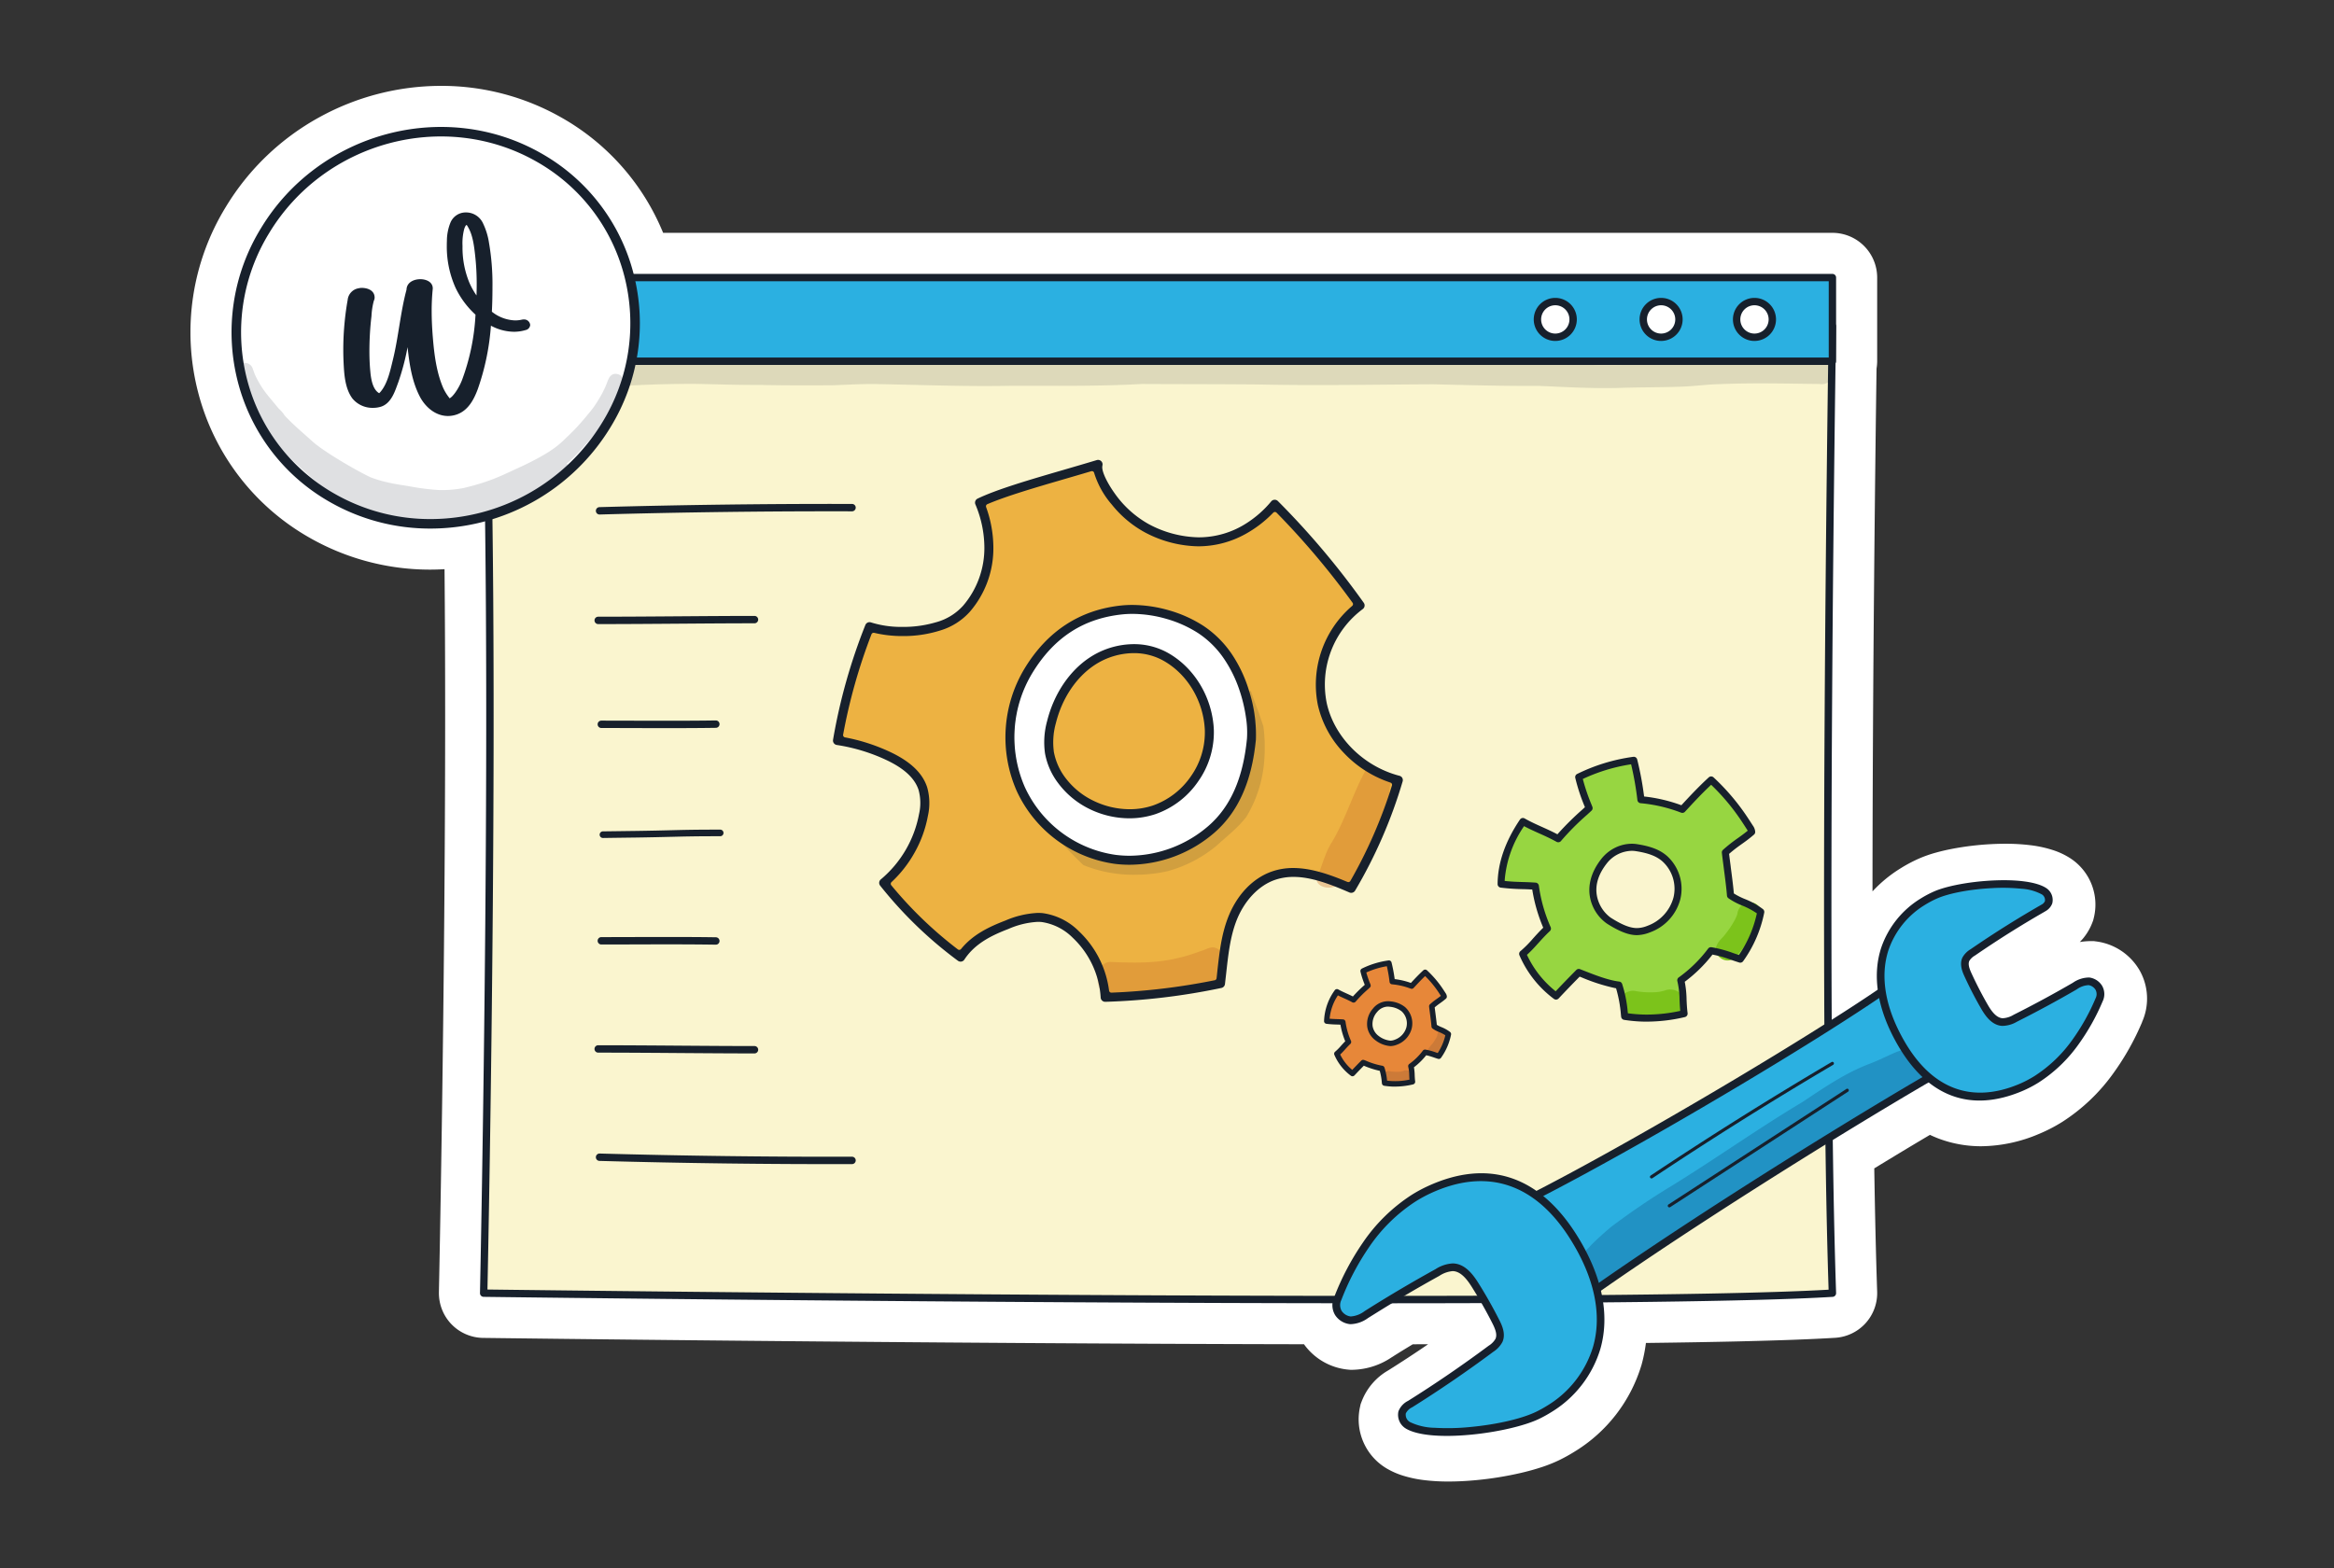
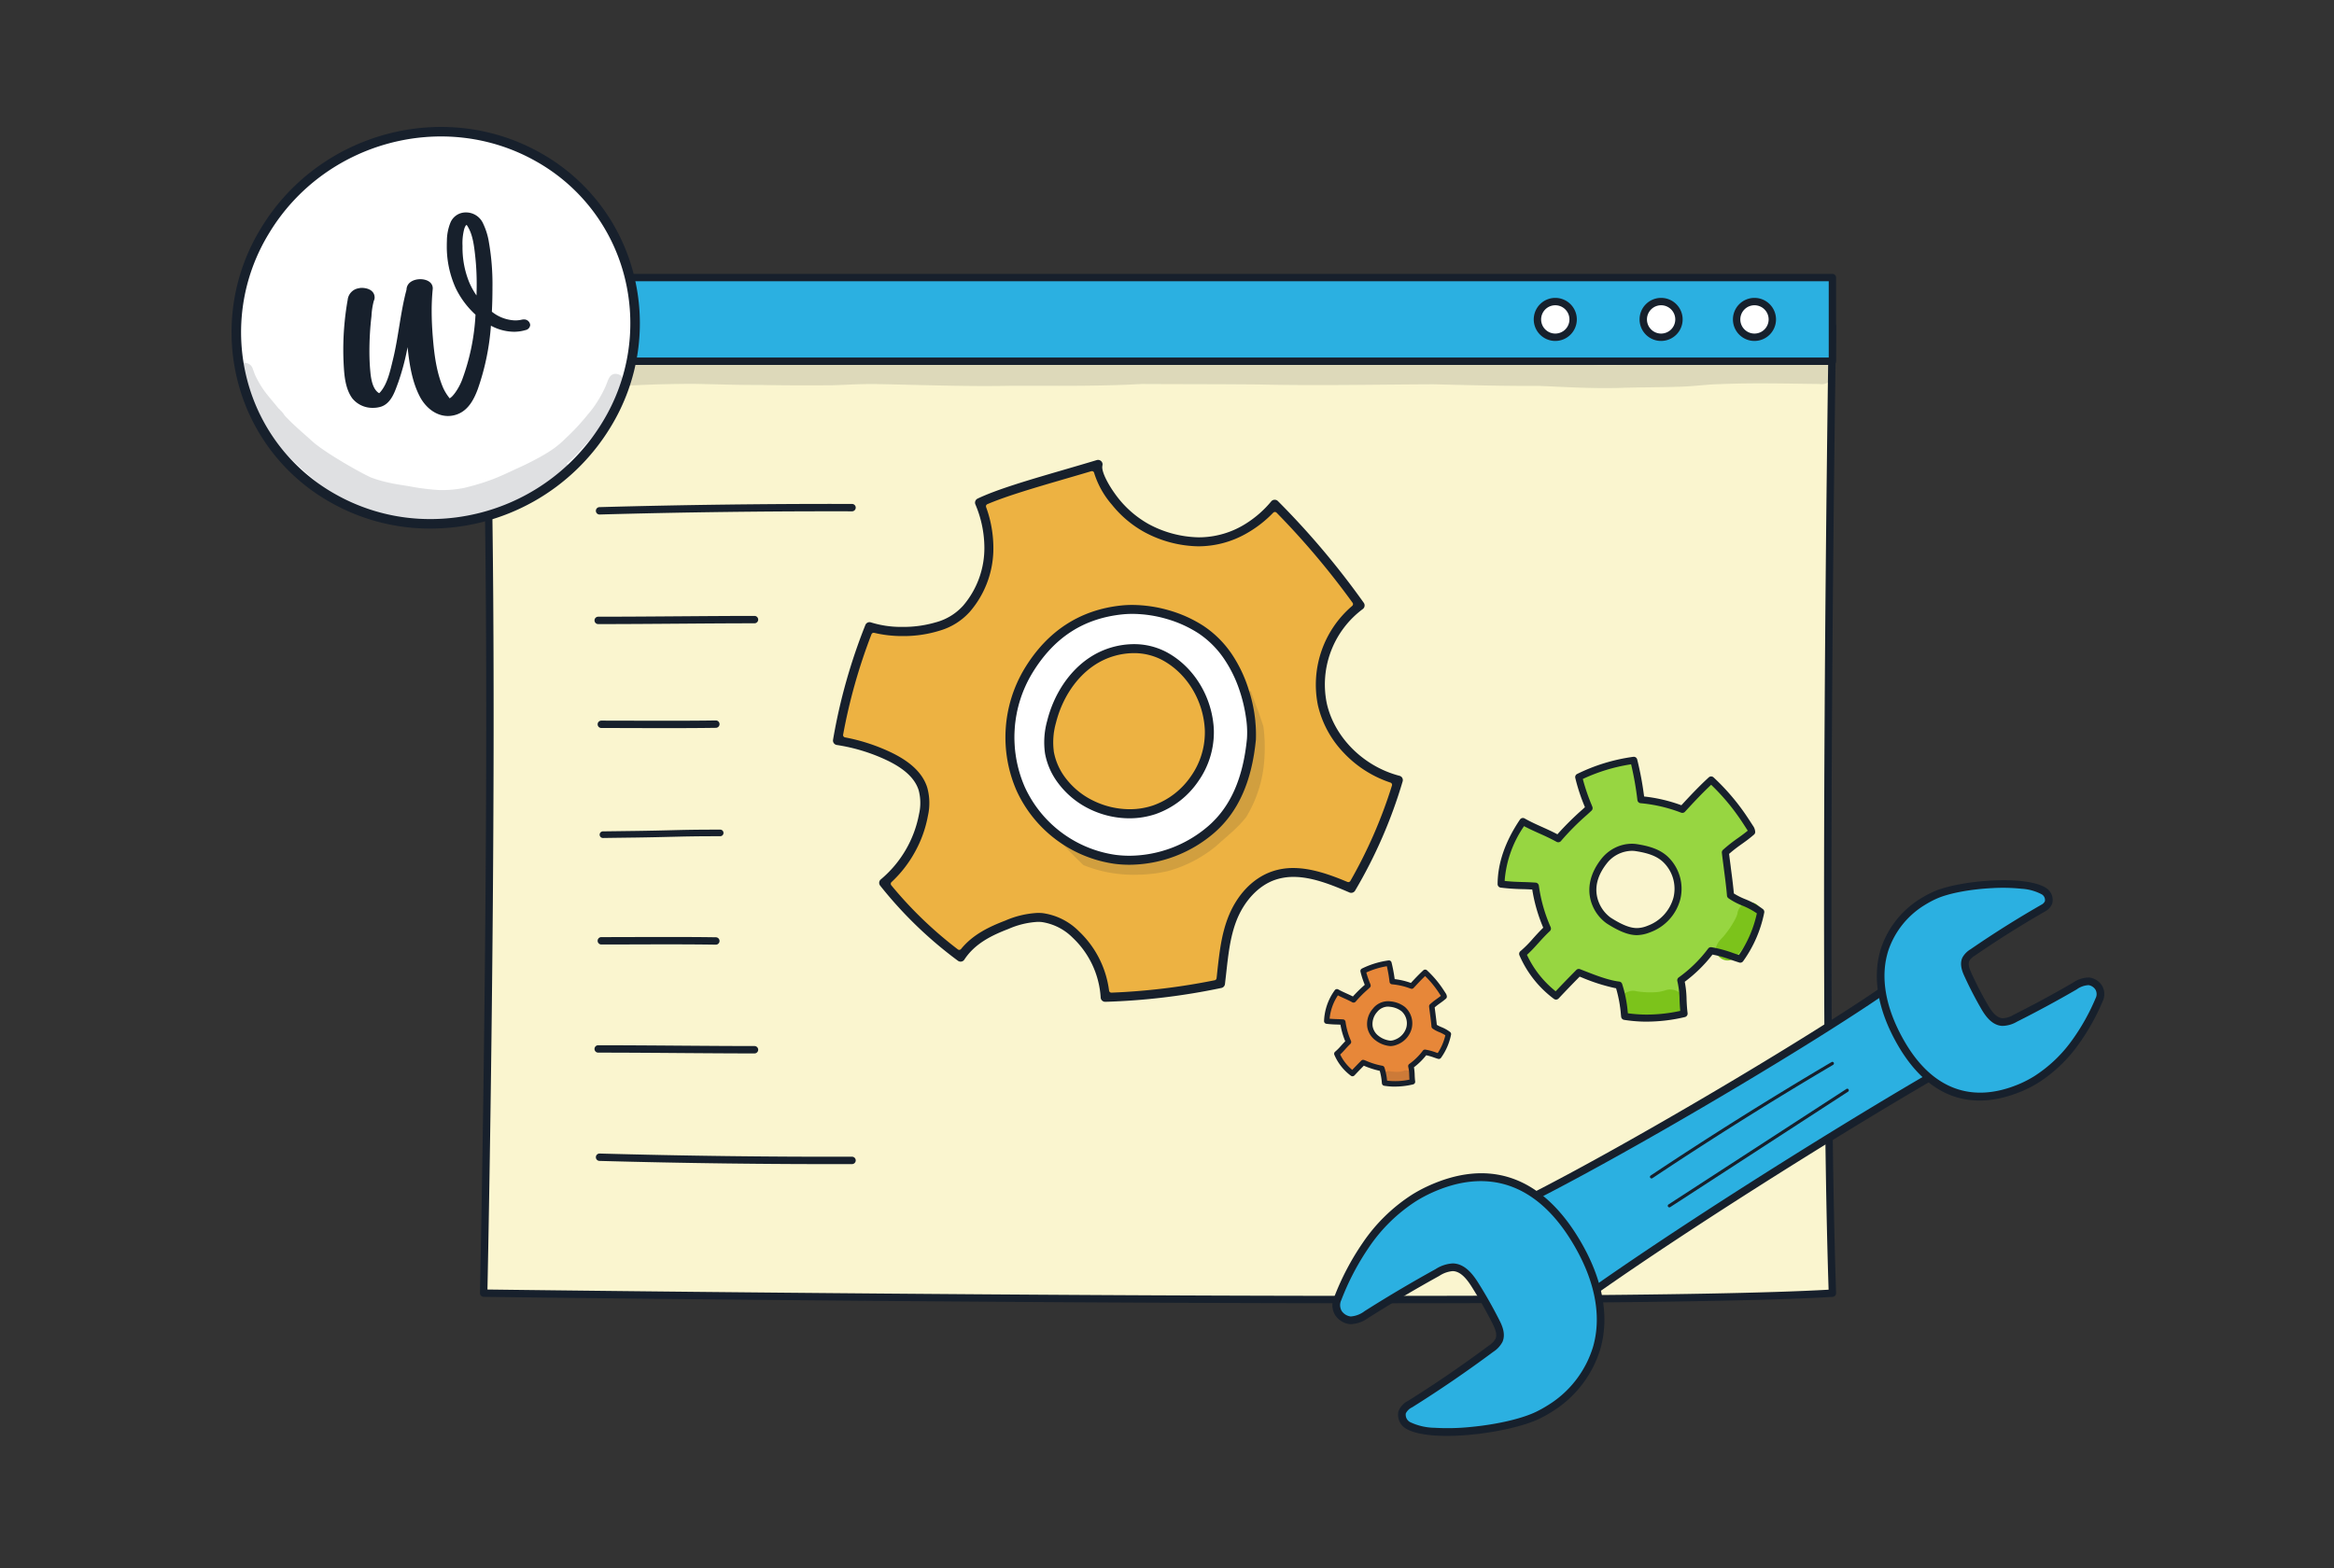
<svg xmlns="http://www.w3.org/2000/svg" width="625" height="420" viewBox="0 0 625 420">
  <rect x="0" y="0" width="625" height="420" fill="#333333" stroke="none" />
  <defs>
    <clipPath id="clip-path">
      <rect id="Rectangle_7136" data-name="Rectangle 7136" width="625" height="420" transform="translate(14406 2299)" fill="#e2e2e2" stroke="#c6c6c6" stroke-width="2" stroke-dasharray="10" />
    </clipPath>
    <clipPath id="clip-path-2">
      <rect id="Rectangle_7147" data-name="Rectangle 7147" width="523.942" height="373.84" fill="none" />
    </clipPath>
    <clipPath id="clip-path-3">
      <rect id="Rectangle_7139" data-name="Rectangle 7139" width="361.677" height="7.825" transform="translate(78.084 73.133)" fill="none" />
    </clipPath>
    <clipPath id="clip-path-4">
      <rect id="Rectangle_7138" data-name="Rectangle 7138" width="361.673" height="7.823" transform="translate(78.086 73.135)" fill="none" />
    </clipPath>
    <clipPath id="clip-path-5">
      <rect id="Rectangle_7141" data-name="Rectangle 7141" width="103.591" height="49.395" transform="translate(12.345 74.205)" fill="none" />
    </clipPath>
    <clipPath id="clip-path-6">
      <rect id="Rectangle_7140" data-name="Rectangle 7140" width="103.591" height="49.387" transform="translate(12.345 74.213)" fill="none" />
    </clipPath>
    <clipPath id="clip-path-7">
      <rect id="Rectangle_7143" data-name="Rectangle 7143" width="56.032" height="49.241" transform="translate(231.665 162.089)" fill="none" />
    </clipPath>
    <clipPath id="clip-path-8">
      <rect id="Rectangle_7142" data-name="Rectangle 7142" width="56.027" height="49.236" transform="translate(231.67 162.094)" fill="none" />
    </clipPath>
    <clipPath id="clip-path-9">
-       <rect id="Rectangle_7144" data-name="Rectangle 7144" width="20.255" height="32.216" transform="translate(301.575 182.583)" fill="none" />
-     </clipPath>
+       </clipPath>
    <clipPath id="clip-path-10">
      <rect id="Rectangle_7146" data-name="Rectangle 7146" width="34.132" height="13.165" transform="translate(242.927 230.758)" fill="none" />
    </clipPath>
    <clipPath id="clip-path-11">
-       <rect id="Rectangle_7145" data-name="Rectangle 7145" width="34.132" height="13.164" transform="translate(242.927 230.758)" fill="none" />
-     </clipPath>
+       </clipPath>
    <clipPath id="clip-path-12">
      <rect id="Rectangle_7148" data-name="Rectangle 7148" width="17.214" height="7.599" transform="translate(382.849 242.038)" fill="none" />
    </clipPath>
    <clipPath id="clip-path-13">
      <rect id="Rectangle_7149" data-name="Rectangle 7149" width="12.201" height="15.587" transform="translate(408.481 218.685)" fill="none" />
    </clipPath>
    <clipPath id="clip-path-15">
      <rect id="Rectangle_7150" data-name="Rectangle 7150" width="91.658" height="63.098" transform="translate(372.803 257.667)" fill="none" />
    </clipPath>
    <clipPath id="clip-path-16">
      <rect id="Rectangle_7152" data-name="Rectangle 7152" width="8.066" height="3.597" transform="translate(319.207 263.701)" fill="none" />
    </clipPath>
    <clipPath id="clip-path-17">
      <rect id="Rectangle_7151" data-name="Rectangle 7151" width="8.064" height="3.56" transform="translate(319.209 263.738)" fill="none" />
    </clipPath>
    <clipPath id="clip-path-18">
-       <rect id="Rectangle_7154" data-name="Rectangle 7154" width="5.716" height="7.303" transform="translate(331.217 252.797)" fill="none" />
-     </clipPath>
+       </clipPath>
    <clipPath id="clip-path-19">
      <rect id="Rectangle_7153" data-name="Rectangle 7153" width="5.716" height="7.302" transform="translate(331.217 252.798)" fill="none" />
    </clipPath>
  </defs>
  <g id="maintenance-wordpress-illustration-grand" transform="translate(-14406 -2299)" clip-path="url(#clip-path)">
    <g id="Groupe_9209" data-name="Groupe 9209" transform="translate(14457 2322)">
      <g id="Groupe_9208" data-name="Groupe 9208" clip-path="url(#clip-path-2)">
-         <path id="Tracé_33776" data-name="Tracé 33776" d="M522.593,250.778a15.34,15.34,0,0,0-.692-13.936l-.089-.156-.1-.153a15.762,15.762,0,0,0-11.3-7.352l-.737-.1h-.745a18.679,18.679,0,0,0-2.995.247,14.941,14.941,0,0,0,3.35-5.2l.221-.584.154-.606a14.8,14.8,0,0,0-6.35-16.094,19.663,19.663,0,0,0-4.292-2.048,31.554,31.554,0,0,0-6.29-1.4,54.292,54.292,0,0,0-6.707-.39q-1.854,0-3.8.1a77.382,77.382,0,0,0-10.246,1.216c-1.617.307-3.172.664-4.673,1.086a33.607,33.607,0,0,0-4.411,1.554,38.853,38.853,0,0,0-4.819,2.542l0,0c-.021.013-.041.028-.063.041l-.035.02h0a35.834,35.834,0,0,0-7.554,6.2c.027-58.1.751-116.307,1.084-140.057a12.045,12.045,0,0,0,.166-1.918V51.339a11.994,11.994,0,0,0-11.992-11.972H126.571a62.814,62.814,0,0,0-27.265-30.9A65.008,65.008,0,0,0,67.107,0,67.714,67.714,0,0,0,34.5,8.413a66.887,66.887,0,0,0-25.01,23.98A64.16,64.16,0,0,0,2.06,82.105a62.8,62.8,0,0,0,29.986,39.01,65.008,65.008,0,0,0,32.07,8.462h.129c1.266,0,2.53-.044,3.792-.117.116,12.728.166,25.911.166,39.138,0,76-1.647,153.419-1.672,154.517l0,.09v.159a12.03,12.03,0,0,0,3.26,8.235l.111.118.115.115a12.021,12.021,0,0,0,8.249,3.535h.112c1.855.023,117.672,1.515,219.806,1.7a16.429,16.429,0,0,0,11.881,6.8l.648.057.65-.018a19.355,19.355,0,0,0,10.249-3.311l.1-.063.013-.008.319-.191.183-.128,1.378-.864c1.226-.766,2.47-1.511,3.708-2.264l4.1-.005q-5.28,3.616-10.674,7a16.251,16.251,0,0,0-7.076,8.218l-.306.792-.182.83a15.289,15.289,0,0,0,7.241,16.478,20.631,20.631,0,0,0,4.053,1.8,31.771,31.771,0,0,0,6.022,1.286,52.553,52.553,0,0,0,6.368.358h.011q3.615,0,7.6-.387a90.873,90.873,0,0,0,11.865-1.93c1.86-.436,3.641-.925,5.338-1.48a38.471,38.471,0,0,0,4.9-1.952q2.023-.988,3.937-2.177v0l.069-.044c.02-.013.041-.024.061-.036v0a40.95,40.95,0,0,0,17.9-23.146l.039-.128.036-.13a41.151,41.151,0,0,0,1.133-5.7c9.127-.112,17.544-.253,25.039-.429,10.449-.245,19.112-.554,25.619-.953a11.99,11.99,0,0,0,11.266-11.967c0-.121,0-.241-.006-.361v-.04c-.331-9.819-.582-20.989-.772-33.017,5.26-3.211,10.3-6.248,14.909-8.977.756.355,1.524.687,2.307.986l.029.012.028.01a32.2,32.2,0,0,0,11.37,2.041,40.243,40.243,0,0,0,15.49-3.312l.005,0a42.387,42.387,0,0,0,6.142-3.174l.062-.038.063-.041a49.87,49.87,0,0,0,13.66-13.048,69.482,69.482,0,0,0,7.653-13.629Z" fill="#fff" />
        <path id="Tracé_33777" data-name="Tracé 33777" d="M78.524,323.381s3.788-175.019,0-259.009H439.687s-2.83,175.128,0,259.009c-63.445,3.9-361.163,0-361.163,0" fill="#faf5cf" />
        <path id="Tracé_33778" data-name="Tracé 33778" d="M318,326.088c-106.225,0-237.514-1.693-239.494-1.719a.987.987,0,0,1-.976-1v-.01c.038-1.751,3.745-175.948,0-258.943a.989.989,0,0,1,.944-1.032H439.684a.992.992,0,0,1,.988,1v.01c-.028,1.751-2.794,176.061,0,258.959a.987.987,0,0,1-.927,1.02c-21.029,1.29-68.211,1.721-121.743,1.721M79.53,322.406c18.956.241,296.361,3.689,359.134.045-2.636-80.01-.207-242.73.016-257.09H79.555c3.525,80.156.273,242.732-.024,257.044" fill="#17202c" />
        <rect id="Rectangle_7137" data-name="Rectangle 7137" width="361.163" height="22.408" transform="translate(78.524 51.356)" fill="#2bb0e1" />
        <path id="Tracé_33779" data-name="Tracé 33779" d="M439.684,74.752H78.521a.989.989,0,0,1-.988-.988V51.356a.989.989,0,0,1,.988-.99H439.684a.987.987,0,0,1,.988.99V73.764a.988.988,0,0,1-.988.988M79.511,72.774H438.7V52.338H79.511Z" fill="#17202c" />
        <path id="Tracé_33780" data-name="Tracé 33780" d="M360.7,62.558a4.778,4.778,0,1,1,4.778,4.778,4.778,4.778,0,0,1-4.778-4.778" fill="#fff" />
        <path id="Tracé_33781" data-name="Tracé 33781" d="M365.476,68.326a5.767,5.767,0,1,1,5.766-5.768v0a5.773,5.773,0,0,1-5.766,5.766m0-9.556a3.79,3.79,0,1,0,3.79,3.79,3.79,3.79,0,0,0-3.79-3.79" fill="#17202c" />
        <path id="Tracé_33782" data-name="Tracé 33782" d="M389.036,62.558a4.778,4.778,0,1,1,4.778,4.778,4.778,4.778,0,0,1-4.778-4.778" fill="#fff" />
        <path id="Tracé_33783" data-name="Tracé 33783" d="M393.814,68.326a5.767,5.767,0,1,1,5.765-5.768v0a5.772,5.772,0,0,1-5.765,5.766m0-9.556a3.79,3.79,0,1,0,3.79,3.79,3.791,3.791,0,0,0-3.79-3.79" fill="#17202c" />
        <g id="Groupe_9189" data-name="Groupe 9189" opacity="0.129">
          <g id="Groupe_9188" data-name="Groupe 9188">
            <g id="Groupe_9187" data-name="Groupe 9187" clip-path="url(#clip-path-3)">
              <g id="Groupe_9186" data-name="Groupe 9186">
                <g id="Groupe_9185" data-name="Groupe 9185" clip-path="url(#clip-path-4)">
                  <path id="Tracé_33784" data-name="Tracé 33784" d="M438.425,74.783a2.824,2.824,0,0,0-1.446-.362c-.9-.1-1.812-.01-2.711-.111-3.7-.178-7.4-.273-11.1-.352-11.117-.379-22.192.9-33.3.707-5.653.063-11.307.243-16.96.008-4.379-.036-8.734-.494-13.109-.6-12.65.083-25.281-.929-37.931-.634q-16.466.219-32.928-.178c-8.764-.089-17.525-.008-26.289-.065-7.307-.279-14.587.466-21.89.454-15.992.227-32,.257-47.985-.219-5.833-.091-11.676-.288-17.5.083-4.889.283-9.789.1-14.684.168-5.42-.018-10.84-.069-16.262-.087-6.386-.275-12.777-.421-19.167-.194-5.211.008-10.408.407-15.614.559-4.794.01-9.587.085-14.381.067a103.7,103.7,0,0,0-10.666-.186c-1.865.162-4.039-.484-5.507.956a3.233,3.233,0,0,0,2.266,5.472c4.2.138,8.422-.036,12.617.364,6.169.2,12.36.233,18.525-.067,7.566-.488,15.144-.763,22.728-.747,5.857.117,11.712.326,17.572.294,6.426.128,12.856.128,19.282.081,4.173-.134,8.343-.425,12.522-.3,11.642.217,23.279.664,34.927.445,11.763-.032,23.532.168,35.283-.484,10.495.057,20.991.03,31.485.134,15.571.344,31.14.01,46.708-.051,9.453.225,18.9.478,28.359.433,7.082.31,14.17.727,21.262.539,5.647-.2,11.3-.13,16.948-.348,3.409-.124,6.8-.611,10.206-.678,8.854-.36,17.713-.132,26.563-.032a3.228,3.228,0,0,0,2.739-.779,2.768,2.768,0,0,0-.553-4.3" fill="#17202c" />
                </g>
              </g>
            </g>
          </g>
        </g>
        <path id="Tracé_33785" data-name="Tracé 33785" d="M414.037,62.558a4.778,4.778,0,1,1,4.778,4.778,4.778,4.778,0,0,1-4.778-4.778" fill="#fff" />
        <path id="Tracé_33786" data-name="Tracé 33786" d="M418.815,68.326a5.767,5.767,0,1,1,5.766-5.768v0a5.773,5.773,0,0,1-5.766,5.766m0-9.556a3.79,3.79,0,1,0,3.79,3.79,3.79,3.79,0,0,0-3.79-3.79" fill="#17202c" />
        <path id="Tracé_33787" data-name="Tracé 33787" d="M19.976,38.778c15.238-25.2,48.049-33.99,73.288-19.626S126.61,65.593,111.373,90.8s-48.049,33.991-73.288,19.626S4.739,63.978,19.976,38.778" fill="#fff" />
        <g id="Groupe_9194" data-name="Groupe 9194" opacity="0.14">
          <g id="Groupe_9193" data-name="Groupe 9193">
            <g id="Groupe_9192" data-name="Groupe 9192" clip-path="url(#clip-path-5)">
              <g id="Groupe_9191" data-name="Groupe 9191">
                <g id="Groupe_9190" data-name="Groupe 9190" clip-path="url(#clip-path-6)">
                  <path id="Tracé_33788" data-name="Tracé 33788" d="M113.895,77.136c-1.686-.032-2.049,1.686-2.565,2.945a28.4,28.4,0,0,1-2.14,4.113,25.6,25.6,0,0,1-2.87,3.924c.2-.2-1.551,1.933-3.448,3.936-1.749,1.784-1.445,1.432-2.63,2.565-2.59,2.609-5.68,4.475-11.391,7.232-5.34,2.4-7.849,3.939-15.484,5.822a30.083,30.083,0,0,1-6.957.582,63.3,63.3,0,0,1-7.13-.879h.04c-2.042-.375-4.109-.613-6.133-1.079a32.927,32.927,0,0,1-4.893-1.425c-3.634-1.668-12.964-7.1-15.785-9.779-2.136-1.942-4.367-3.788-6.38-5.859-1.684-1.662-.616-.921-2.376-2.7-.038-.032-.078-.048-.117-.078-2.8-3.486-4.285-4.777-6.249-8.843-.261-.6-.146-.318-.677-1.775a2.221,2.221,0,0,0-4.283,0,4.574,4.574,0,0,0,.564,2.751,32.863,32.863,0,0,0,3.093,5.728c.755,1.168,1.564,2.294,2.405,3.392a2.5,2.5,0,0,0-.947,1.882,2.524,2.524,0,0,0-.566-.2c-1.594-.475,18.386,19.989,27.713,24.493,7.763,3.7,28.652,3.3,26.1,3.381-8.741.765-15.991.41-22.857-1.673,2.577.3,5.2.352,7.778.558,2.99.182,5.954.707,8.952.781a75.148,75.148,0,0,0,9.629-.387,81.078,81.078,0,0,0,16.082-5.507,40.07,40.07,0,0,0,8.931-5.7c.6-.583,1.438-1.022,1.721-1.843a2.3,2.3,0,0,0-.254-2.337,32.913,32.913,0,0,0,4.043-3.99c.74-.838,3.1-3.292,4.836-5.611,1.227-1.8,2.357-3.67,3.478-5.539a37.762,37.762,0,0,0,2.414-5.3c.831-1.558.356-3.471-1.651-3.58m-92.1,19.541c-.348-.633-.714-1.258-1.074-1.885.851,1.019,1.707,2.038,2.593,3.027a36.1,36.1,0,0,0,3.163,4.594c-.119-.116-.246-.223-.362-.34a33.887,33.887,0,0,1-4.32-5.4" fill="#17202c" />
                </g>
              </g>
            </g>
          </g>
        </g>
        <path id="Tracé_33789" data-name="Tracé 33789" d="M64.237,118.581a53.979,53.979,0,0,1-26.782-7.045A51.807,51.807,0,0,1,12.71,79.351a53.2,53.2,0,0,1,6.174-41.228C34.451,12.374,68.1,3.368,93.894,18.05a51.805,51.805,0,0,1,24.745,32.187,53.2,53.2,0,0,1-6.176,41.227,56.47,56.47,0,0,1-48.226,27.118M21.067,39.445h0a50.671,50.671,0,0,0-5.888,39.264,49.279,49.279,0,0,0,23.538,30.612,51.458,51.458,0,0,0,25.533,6.715,53.9,53.9,0,0,0,46.031-25.892,50.667,50.667,0,0,0,5.888-39.262A49.278,49.278,0,0,0,92.632,20.268c-24.6-14-56.707-5.4-71.566,19.177" fill="#17202c" />
        <path id="Tracé_33790" data-name="Tracé 33790" d="M89.235,62.567a2.214,2.214,0,0,0-.5.057,8.072,8.072,0,0,1-1.78.2,10.515,10.515,0,0,1-6.242-2.333c.1-1.943.148-3.876.157-5.776,0-.224,0-.449,0-.673a64.98,64.98,0,0,0-.921-11.982,18.442,18.442,0,0,0-1.581-5.187,5,5,0,0,0-4.51-2.97l-.211,0a4.413,4.413,0,0,0-4.042,2.764,13.124,13.124,0,0,0-.933,4.809q-.028.66-.028,1.321a26.945,26.945,0,0,0,2.373,11.353,23.4,23.4,0,0,0,5.313,7.138,58.521,58.521,0,0,1-3.583,17.44,15.486,15.486,0,0,1-1.819,3.4,9.091,9.091,0,0,1-.966,1.154l-.009.006-.4.316-.129.1A12.982,12.982,0,0,1,67.7,80.96c-1.8-4.146-2.406-8.883-2.782-13.43-.2-2.395-.325-4.811-.325-7.22a58.1,58.1,0,0,1,.282-5.878l.011-.234c-.047-1.719-1.8-2.411-3.335-2.413-1.6,0-3.455.732-3.677,2.546-.01.109-.016.2-.024.291C56.195,60.8,55.715,67.265,54.21,73.367c-.695,2.842-1.374,6.087-3.087,8.3a4.207,4.207,0,0,1-.591.652.3.3,0,0,1-.03-.013c-1.665-.984-2.145-3.624-2.335-5.774-.175-1.812-.246-3.645-.246-5.481,0-1.366.039-2.734.106-4.094q.129-2.642.445-5.27a19.435,19.435,0,0,1,.628-4.1h0a2.065,2.065,0,0,0,.218-.9,2.677,2.677,0,0,0-.11-.726c-.456-1.416-2.078-1.828-3.28-1.85a3.37,3.37,0,0,0-.855.1A3.512,3.512,0,0,0,42.1,57.329q-.5,2.816-.786,5.663a76.563,76.563,0,0,0-.389,7.678q0,1.7.078,3.387c.15,3.061.339,6.965,2.38,9.7a6.947,6.947,0,0,0,5.52,2.488,7.067,7.067,0,0,0,2.225-.346c2.758-.971,3.692-4.307,4.494-6.418a64.073,64.073,0,0,0,2.521-9.5c.462,4.443,1.174,9.217,3.286,13.258,1.5,2.859,4.241,5.182,7.527,5.19a7.218,7.218,0,0,0,2.528-.468c3.013-1.142,4.489-4.125,5.469-6.765a65.377,65.377,0,0,0,3.508-16.961,13.289,13.289,0,0,0,6.158,1.631,10.916,10.916,0,0,0,3.092-.445,1.523,1.523,0,0,0,1.264-1.377,1.63,1.63,0,0,0-1.743-1.476m-14.6-9.989a24.525,24.525,0,0,1-1.781-9.448c0-.1,0-.206,0-.309a15.02,15.02,0,0,1,.453-4.467,4.173,4.173,0,0,1,.325-.785c.15-.249.27-.307.31-.3l.063.011-.011.008a3.817,3.817,0,0,1,.407.661c1.219,2.1,1.558,4.982,1.839,7.489a68.9,68.9,0,0,1,.413,7.779c0,.973-.022,1.946-.053,2.919a19.666,19.666,0,0,1-1.967-3.561m2.223,3.905h0l.238.008Z" fill="#17202c" />
        <path id="Tracé_33791" data-name="Tracé 33791" d="M109.565,114.815a.988.988,0,0,1-.028-1.976c22.416-.622,45.165-.911,67.62-.856a.989.989,0,0,1,0,1.978c-22.427-.055-45.163.231-67.559.854Z" fill="#17202c" />
        <path id="Tracé_33792" data-name="Tracé 33792" d="M109.188,144.167a.989.989,0,0,1,0-1.978c7.2,0,14.863-.057,22.275-.113,7.027-.051,13.664-.1,19.576-.1a.989.989,0,1,1,0,1.978h0c-5.906,0-12.538.049-19.562.1-7.414.055-15.083.113-22.289.113" fill="#17202c" />
        <path id="Tracé_33793" data-name="Tracé 33793" d="M127.669,172.036c-3.241,0-6.485-.01-9.558-.018-2.851-.01-5.588-.018-8.088-.018a.988.988,0,0,1,0-1.976h0c2.5,0,5.238.008,8.094.016,7.331.024,15.642.045,22.546-.063h.016a.989.989,0,1,1,.014,1.978c-4.023.063-8.52.081-13.024.081" fill="#17202c" />
        <path id="Tracé_33794" data-name="Tracé 33794" d="M109.565,285.981a.988.988,0,0,0-.028,1.976c22.416.622,45.165.911,67.62.856a.989.989,0,0,0,0-1.978c-22.427.055-45.163-.231-67.559-.854Z" fill="#17202c" />
        <path id="Tracé_33795" data-name="Tracé 33795" d="M109.188,256.977a.989.989,0,0,0,0,1.978c7.2,0,14.863.057,22.275.113,7.027.051,13.664.1,19.576.1a.989.989,0,0,0,0-1.978h0c-5.906,0-12.538-.049-19.562-.1-7.414-.055-15.083-.113-22.289-.113" fill="#17202c" />
        <path id="Tracé_33796" data-name="Tracé 33796" d="M127.669,227.977c-3.241,0-6.485.01-9.558.018-2.851.01-5.588.018-8.088.018a.988.988,0,0,0,0,1.976h0c2.5,0,5.238-.008,8.094-.016,7.331-.024,15.642-.045,22.546.063h.016a.989.989,0,1,0,.014-1.978c-4.023-.063-8.52-.081-13.024-.081" fill="#17202c" />
        <path id="Tracé_33797" data-name="Tracé 33797" d="M110.48,201.461h-.013a.887.887,0,0,1-.01-1.774c2.237-.024,5.016-.062,7.7-.1h.191c4.808-.064,7.66-.137,10.177-.2h.027c3.644-.093,6.523-.166,13.274-.166a.884.884,0,1,1,0,1.767c-6.772,0-9.637.075-13.263.168H128.4c-2.5.063-5.33.135-10.024.2h-.3l-2.864.038-1.448.019Z" fill="#17202c" />
        <path id="Tracé_33798" data-name="Tracé 33798" d="M181.84,144.872c5.685,2.028,19.95,2.334,25.98-4.853,8.539-10.167,6.263-21.931,3.476-28.364,6.717-3.225,19.317-6.51,31.745-10.252-.827,2.972,5.082,13.016,13.055,17.1,18.181,9.313,30.334-1.652,34.239-6.422a215.046,215.046,0,0,1,22.867,27.1,26.381,26.381,0,0,0-10.129,26.354c2.11,9.735,10.36,17.851,20.372,20.445a127.885,127.885,0,0,1-12.615,28.99c-6.6-2.853-13.981-5.749-20.784-3.41-5.315,1.828-9.185,6.642-11.165,11.9s-2.325,10.978-3.058,17.011a175.693,175.693,0,0,1-30.876,3.67,25.277,25.277,0,0,0-7.885-16.85,15.773,15.773,0,0,0-8.983-4.51c-3.232-.315-6.424.757-9.456,1.918-4.563,1.753-9.372,4.057-12.4,8.692a109.151,109.151,0,0,1-20.6-19.9,31.075,31.075,0,0,0,10.646-18.174,14.621,14.621,0,0,0-.15-7.04c-1.3-4.068-5.135-6.774-8.981-8.629a49.43,49.43,0,0,0-13.891-4.27,149.834,149.834,0,0,1,8.587-30.5" fill="#edb242" />
        <path id="Tracé_33799" data-name="Tracé 33799" d="M271.607,145.624a34.326,34.326,0,0,0-21.25-5.236c-10.972,1.177-19.088,6.768-24.843,16.181a34.667,34.667,0,0,0-2.132,31.751,32.914,32.914,0,0,0,25.432,18.888,33.457,33.457,0,0,0,25.648-8.081c6.957-6.072,9.8-14.943,10.7-24.132.453-4.633-1.406-21.391-13.555-29.371M259.177,193.9a22.674,22.674,0,0,1-24.8-7.845,17.549,17.549,0,0,1-3.3-7.447,20.3,20.3,0,0,1,.546-8.16c1.606-6.5,5.3-12.628,10.888-16.316s13.143-4.6,19.09-1.531c7.379,3.81,11.953,11.9,12.3,19.932A22.241,22.241,0,0,1,259.177,193.9" fill="#fff" />
        <g id="Groupe_9199" data-name="Groupe 9199" opacity="0.129">
          <g id="Groupe_9198" data-name="Groupe 9198">
            <g id="Groupe_9197" data-name="Groupe 9197" clip-path="url(#clip-path-7)">
              <g id="Groupe_9196" data-name="Groupe 9196">
                <g id="Groupe_9195" data-name="Groupe 9195" clip-path="url(#clip-path-8)">
                  <path id="Tracé_33800" data-name="Tracé 33800" d="M287.3,171.516c-.37-1.1-.739-2.2-1.12-3.3-.715-2.053-1.558-4.059-2.211-6.127a1.809,1.809,0,0,0-.381.044c-2.259,1.005-1.034,2.64-.968,4.693.233,2.02.684,4,.955,6.017a30.612,30.612,0,0,1,.167,6.1l-.051.167c-.306,1.131-.81,2.191-1.113,3.322-1.362,4.691-1.9,6.127-4.543,9.845-.167.207-.416.526-.59.779-.2.35-.964,1.408-1.2,1.74-.066.084-.117.15-.147.191-.114.145-.229.293-.348.433-.337.493-2.011,2.152-2.006,2.224-2.286,1.762-2.066,1.718-4.567,3.544a45.809,45.809,0,0,1-5.848,3.234,27.332,27.332,0,0,1-9.352,2.662,67.82,67.82,0,0,1-8.9-.33c-4.578-.884-5.641-1.659-9.564-3.839-1.186-.675-2.317-2.114-3.788-1.855-.022,0-.037.018-.059.024q1.587,1.724,3.205,3.41c1.384,1.437,2.8,2.834,4.226,4.226a35.8,35.8,0,0,0,14.352,2.579,37.931,37.931,0,0,0,8.23-.955,34.814,34.814,0,0,0,12.97-6.712c2.77-2.534,5.824-4.849,8.114-7.856a34.015,34.015,0,0,0,4.854-16.4,41.551,41.551,0,0,0-.317-7.859" fill="#17202c" />
                </g>
              </g>
            </g>
          </g>
        </g>
        <g id="Groupe_9202" data-name="Groupe 9202" opacity="0.35" style="isolation: isolate">
          <g id="Groupe_9201" data-name="Groupe 9201">
            <g id="Groupe_9200" data-name="Groupe 9200" clip-path="url(#clip-path-9)">
              <path id="Tracé_33801" data-name="Tracé 33801" d="M321.673,184.913c-.66-1.357-6.075-3.247-6.842-1.822-3.408,6.017-5.6,13.622-9.232,19.575-1.527,2.4-2.247,5.1-3.219,7.644a4.361,4.361,0,0,0-.791,2.009c-.271,2.1,3.281,3.227,5.436,1.824.845-.467,4.436,1.171,4.8.486a7.643,7.643,0,0,0,.909-1.059c3.62-5.238,4.942-11.052,7.87-16.475,1.448-2.821-.418-8,1.02-10.828a1.362,1.362,0,0,0,.044-1.353" fill="#cb732c" />
            </g>
          </g>
        </g>
        <g id="Groupe_9207" data-name="Groupe 9207" opacity="0.35">
          <g id="Groupe_9206" data-name="Groupe 9206">
            <g id="Groupe_9205" data-name="Groupe 9205" clip-path="url(#clip-path-10)">
              <g id="Groupe_9204" data-name="Groupe 9204">
                <g id="Groupe_9203" data-name="Groupe 9203" clip-path="url(#clip-path-11)">
                  <path id="Tracé_33802" data-name="Tracé 33802" d="M274.562,230.918c-1.339-.548-2.61.463-3.907.794-8.64,3.213-14.46,3.362-24.368,2.953-4.476.142-4.484,8.942,0,9.109,7.531.287,15.185.419,22.533-2.114,1.73-.539,3.464-1.059,5.173-1.7a4.1,4.1,0,0,0,2.6-2.344c1.139-2.483.061-5.952-2.033-6.693" fill="#cb732c" />
                </g>
              </g>
            </g>
          </g>
        </g>
        <path id="Tracé_33803" data-name="Tracé 33803" d="M258.517,195.034a22.991,22.991,0,0,0,11.39-8.813l0,0a22.764,22.764,0,0,0,4.144-13.094c0-.215,0-.431-.01-.646v0c-.38-8.864-5.455-17.084-12.945-20.952a18.563,18.563,0,0,0-8.362-1.99h-.124a21.7,21.7,0,0,0-11.821,3.587c-5.456,3.6-9.6,9.806-11.394,17.025h0v0a21.277,21.277,0,0,0-.561,8.647v.006a18.76,18.76,0,0,0,3.523,7.965h0a23.043,23.043,0,0,0,8.43,6.947,24.4,24.4,0,0,0,10.623,2.473v0h.063a22.092,22.092,0,0,0,7.041-1.153Zm-27.308-16.628a18.941,18.941,0,0,1,.524-7.667v0c1.642-6.643,5.43-12.332,10.381-15.6a19.283,19.283,0,0,1,10.487-3.195l0,0h.116a16.138,16.138,0,0,1,7.267,1.729c6.729,3.471,11.306,10.9,11.646,18.911q.009.3.009.589a20.36,20.36,0,0,1-3.7,11.708v0a20.58,20.58,0,0,1-10.2,7.875,19.372,19.372,0,0,1-6.151,1h-.08a22.268,22.268,0,0,1-9.6-2.218,20.47,20.47,0,0,1-7.616-6.2,16.453,16.453,0,0,1-3.086-6.93" fill="#17202c" />
        <path id="Tracé_33804" data-name="Tracé 33804" d="M283.345,161.617h0a36.556,36.556,0,0,0-4.327-9.165,27.663,27.663,0,0,0-7.8-7.835h0a34.262,34.262,0,0,0-9.079-4.107,36.166,36.166,0,0,0-9.951-1.473h-.056a28.481,28.481,0,0,0-2.949.154c-11.007,1.181-19.682,6.825-25.749,16.754a35.714,35.714,0,0,0-2.2,32.872v0A34.126,34.126,0,0,0,247.617,208.4h0a31.533,31.533,0,0,0,3.8.23h.024v0a35.089,35.089,0,0,0,22.766-8.6c6.382-5.571,10.012-13.734,11.1-24.921V175.1q.02-.627.02-1.255a38.588,38.588,0,0,0-1.989-12.228m-35.429,44.389a31.676,31.676,0,0,1-24.481-18.186,33.253,33.253,0,0,1,2.061-30.627c5.749-9.4,13.568-14.5,23.948-15.615a25.926,25.926,0,0,1,2.743-.145h.045l.006,0a33.308,33.308,0,0,1,9.223,1.367,31.83,31.83,0,0,1,8.442,3.82,25.141,25.141,0,0,1,6.9,6.878,34.22,34.22,0,0,1,4.045,8.183,41.192,41.192,0,0,1,1.836,7.7h0a25.5,25.5,0,0,1,.288,3.823q0,.834-.054,1.666c-1.033,10.574-4.4,18.2-10.291,23.34a32.622,32.622,0,0,1-21.15,8.008,29.411,29.411,0,0,1-3.559-.216" fill="#17202c" />
        <path id="Tracé_33805" data-name="Tracé 33805" d="M324.506,185.374a1.2,1.2,0,0,0-.746-.569c-9.673-2.507-17.512-10.365-19.5-19.534a25.2,25.2,0,0,1,9.658-25.127,1.209,1.209,0,0,0,.279-1.672A215.29,215.29,0,0,0,291.2,111.218a1.214,1.214,0,0,0-.847-.359h-.07a1.226,1.226,0,0,0-.877.445,28.419,28.419,0,0,1-6.6,5.834,23.617,23.617,0,0,1-12.792,3.79,29.383,29.383,0,0,1-13.356-3.51,27.577,27.577,0,0,1-9.288-8.44h0c-1.669-2.351-3.216-5.292-3.209-6.837a1.748,1.748,0,0,1,.044-.408l0-.029v-.024a1.177,1.177,0,0,0,.041-.293,1.205,1.205,0,0,0-1.2-1.2h0a1.3,1.3,0,0,0-.347.05h0c-2.826.853-5.617,1.667-8.709,2.568-9.236,2.692-17.958,5.232-23.208,7.751a1.2,1.2,0,0,0-.585,1.563,29.9,29.9,0,0,1,2.4,11.513,23.734,23.734,0,0,1-5.69,15.6,15.063,15.063,0,0,1-7.284,4.451h0a30.727,30.727,0,0,1-8.643,1.24h-.271c-.162,0-.324,0-.485,0a27.038,27.038,0,0,1-7.976-1.2h0a1.242,1.242,0,0,0-.4-.07h0a1.207,1.207,0,0,0-1.122.765,151.9,151.9,0,0,0-8.654,30.745l-.017.2a1.188,1.188,0,0,0,.229.7,1.2,1.2,0,0,0,.791.485,48.2,48.2,0,0,1,13.552,4.16c4.655,2.248,7.372,4.841,8.357,7.911a13.182,13.182,0,0,1,.112,6.453v.005a30.021,30.021,0,0,1-10.229,17.474h0a1.2,1.2,0,0,0-.185,1.661h0a110.141,110.141,0,0,0,20.817,20.123h0a1.215,1.215,0,0,0,.734.246h.01l.17-.014h0l.021,0a1.2,1.2,0,0,0,.8-.528c2.821-4.317,7.34-6.5,11.826-8.224l.006,0a22.371,22.371,0,0,1,7.853-1.889c.353,0,.7.017,1.042.05a14.758,14.758,0,0,1,8.278,4.191l0,0a24,24,0,0,1,7.5,16.035,1.211,1.211,0,0,0,1.2,1.139h.042a176.225,176.225,0,0,0,31.09-3.713,1.205,1.205,0,0,0,.95-1.035h0c.1-.885.2-1.775.3-2.637l.017-.15.016-.143h0l.022-.193c.537-4.838,1.048-9.4,2.63-13.608,2.064-5.474,5.975-9.652,10.43-11.183a14.967,14.967,0,0,1,4.812-.794h.146c4.887,0,10.065,2.056,14.963,4.173a1.215,1.215,0,0,0,1.508-.487v0a129.423,129.423,0,0,0,12.735-29.264,1.226,1.226,0,0,0-.1-.938m-13.9,27.6a.633.633,0,0,1-.544.312l-.24-.049c-4.385-1.84-9.537-3.727-14.488-3.728h-.147a17.227,17.227,0,0,0-5.54.916c-5.23,1.8-9.563,6.4-11.9,12.619-1.694,4.5-2.217,9.205-2.771,14.178v.038q-.025.213-.048.426l-.013.116-.017.146V238c-.018.152-.034.3-.051.455l-.03.265c-.01.1-.022.2-.033.3h0a.628.628,0,0,1-.5.543,173.762,173.762,0,0,1-27.646,3.326h-.026a.631.631,0,0,1-.62-.548,26.493,26.493,0,0,0-8.1-15.92h0l0,0h0a16.894,16.894,0,0,0-9.683-4.833h0c-.407-.04-.833-.06-1.268-.06l-.008,0a24.7,24.7,0,0,0-8.724,2.055h0c-4.253,1.632-8.65,3.685-11.851,7.613a.621.621,0,0,1-.483.232h0a.619.619,0,0,1-.383-.133l0,0a107.491,107.491,0,0,1-17.819-17.171.619.619,0,0,1-.138-.391.629.629,0,0,1,.2-.457,32.243,32.243,0,0,0,6.291-8.1,31.725,31.725,0,0,0,3.453-9.631v-.006a15.461,15.461,0,0,0-.185-7.62l0,0c-1.2-3.756-4.354-6.811-9.6-9.346a50.292,50.292,0,0,0-12.416-4.062.628.628,0,0,1-.51-.615l.01-.11a149.694,149.694,0,0,1,7.593-26.891.628.628,0,0,1,.581-.4l.162.019a32.51,32.51,0,0,0,7.431.86h.484a32.486,32.486,0,0,0,9.673-1.473h0a17.278,17.278,0,0,0,8.056-5.092v0a25.976,25.976,0,0,0,6.238-16q.015-.49.015-.979a32.088,32.088,0,0,0-1.945-11l-.038-.213a.627.627,0,0,1,.378-.574c5.163-2.207,12.973-4.485,21.241-6.895l.023-.007.8-.234c2.295-.668,4.118-1.2,5.737-1.686l.192-.027a.623.623,0,0,1,.307.081.615.615,0,0,1,.294.394l0,.009a23.635,23.635,0,0,0,4.771,8.528h0l0,0a29.062,29.062,0,0,0,8.78,7.372,31.455,31.455,0,0,0,14.344,3.756h0a26.042,26.042,0,0,0,12.64-3.305,31.356,31.356,0,0,0,7.417-5.7.611.611,0,0,1,.445-.192h0a.63.63,0,0,1,.45.188,211.451,211.451,0,0,1,20.355,24.13.629.629,0,0,1-.109.844,27.734,27.734,0,0,0-9.2,26.495v0a27.222,27.222,0,0,0,6.852,12.758h0a30.241,30.241,0,0,0,12.6,8.069.63.63,0,0,1,.428.6l-.027.184a128.092,128.092,0,0,1-11.142,25.573" fill="#17202c" />
        <path id="Tracé_33806" data-name="Tracé 33806" d="M420.5,221.263c-3.148-2.435-5.512-2.552-8.116-4.434-.229-3.092-1.019-8.384-1.371-11.493,2.948-2.637,4.485-3.277,7.047-5.5a2.426,2.426,0,0,0-.521-1.243c-.633-.984-1.267-1.969-1.928-2.932a58.316,58.316,0,0,0-8.406-9.743c-2.906,2.668-5.31,5.276-7.713,7.881a41.007,41.007,0,0,0-11.092-2.59,84.28,84.28,0,0,0-1.916-10.553,47.9,47.9,0,0,0-14.74,4.5,53.137,53.137,0,0,0,2.779,8.314,82.791,82.791,0,0,0-8.25,8.207c-3.428-1.9-6.266-2.811-9.479-4.631-3.45,5.112-5.8,10.84-5.827,16.767,3.666.469,5.814.322,9.171.561a42.315,42.315,0,0,0,3.235,11.353c-2.731,2.553-4.248,4.817-6.631,6.769a27.791,27.791,0,0,0,8.931,11.306c2.39-2.538,3.911-4.106,6.089-6.31,3.2,1.246,7.275,2.957,10.7,3.372a36.779,36.779,0,0,1,1.577,8.382,40.853,40.853,0,0,0,15.919-.741c-.457-3.666-.1-5.768-.893-8.928a36.865,36.865,0,0,0,8.081-7.921,48.788,48.788,0,0,1,7.859,2.26,32.777,32.777,0,0,0,5.488-12.653m-30.048,4.622c-2.326.833-4.659,1.563-10.706-2.319-2.376-1.526-7.5-7.949-1.172-15.95a9.475,9.475,0,0,1,8.624-3.56c3.2.5,5.646,1.288,7.546,2.925a10.894,10.894,0,0,1,3.3,10.624,12.06,12.06,0,0,1-7.593,8.279" fill="#97d641" />
      </g>
    </g>
    <g id="Groupe_9211" data-name="Groupe 9211" transform="translate(14457 2322)">
      <g id="Groupe_9210" data-name="Groupe 9210" clip-path="url(#clip-path-12)">
        <path id="Tracé_33807" data-name="Tracé 33807" d="M394.784,242.32c-.057.014-.136.035-.261.07a11.455,11.455,0,0,1-1.382.3c-.141.017-.28.037-.421.049a23.774,23.774,0,0,1-5.449-.217,3.583,3.583,0,0,0-2.383.153c-2.938,1.073-2.613,5.6.4,6.345a28.075,28.075,0,0,0,9.434.342c.356-.059.831-.137,1.109-.186a3.7,3.7,0,0,0,3.913-2.2c1.384-3.2-2.056-5.816-4.963-4.653" fill="#7cc31b" />
      </g>
    </g>
    <g id="Groupe_9213" data-name="Groupe 9213" transform="translate(14457 2322)">
      <g id="Groupe_9212" data-name="Groupe 9212" clip-path="url(#clip-path-13)">
        <path id="Tracé_33808" data-name="Tracé 33808" d="M420.642,221.417c-.669-3.96-5.957-3.443-6.435.448-.071.242-.163.476-.256.711-.123.264-.292.622-.421.862a24.845,24.845,0,0,1-2.474,3.727c-.721,1-1.8,1.79-2.291,2.925-1.391,2.934,2.663,5.628,4.895,3.3a38.943,38.943,0,0,0,5.843-8.019c.49-1.252,1.38-2.566,1.142-3.953" fill="#7cc31b" />
      </g>
    </g>
    <g id="Groupe_9228" data-name="Groupe 9228" transform="translate(14457 2322)">
      <g id="Groupe_9227" data-name="Groupe 9227" clip-path="url(#clip-path-2)">
        <path id="Tracé_33809" data-name="Tracé 33809" d="M389.99,250.656h-.035a38.128,38.128,0,0,1-6.054-.481.947.947,0,0,1-.789-.826l-.054-.484a34.776,34.776,0,0,0-1.221-6.849l-.086-.3-.307-.054a49.6,49.6,0,0,1-8.957-2.876l-.034-.013L372,238.6l-.231.236c-1.919,1.948-3.383,3.469-5.4,5.613a.96.96,0,0,1-.693.3.934.934,0,0,1-.564-.187,28.708,28.708,0,0,1-9.24-11.692.953.953,0,0,1,.274-1.1A30.589,30.589,0,0,0,359.5,228.4l.014-.016.018-.021c.754-.838,1.534-1.7,2.478-2.636l.238-.236-.128-.31a43.377,43.377,0,0,1-2.749-9.518l-.063-.4-.4-.019c-.752-.041-1.473-.064-2.11-.084h-.14a55.942,55.942,0,0,1-5.8-.406.949.949,0,0,1-.828-.943c.027-5.628,2.043-11.446,5.991-17.293a.946.946,0,0,1,1.248-.293c1.574.892,3.029,1.548,4.571,2.243h.007l.06.027.047.021.023.011c1.126.506,2.4,1.079,3.723,1.765l.351.181.258-.295a79.191,79.191,0,0,1,6.429-6.344l.675-.622-.125-.319a49.19,49.19,0,0,1-2.457-7.522.941.941,0,0,1,.489-1.056,48.771,48.771,0,0,1,15.036-4.594.73.73,0,0,1,.147-.012.94.94,0,0,1,.907.722,84.691,84.691,0,0,1,1.8,9.527l.052.385.386.046a41.846,41.846,0,0,1,9.28,2.187l.312.113.226-.243c2.241-2.423,4.47-4.8,7.112-7.225a.936.936,0,0,1,.638-.248.949.949,0,0,1,.644.253,59.337,59.337,0,0,1,8.543,9.9c.681,1,1.36,2.049,1.943,2.958v.008a3.181,3.181,0,0,1,.666,1.763.946.946,0,0,1-.324.7,39.2,39.2,0,0,1-3.2,2.47l-.013.009c-.914.65-1.946,1.385-3.258,2.511l-.2.173.032.266c.128,1.038.283,2.237.406,3.167v.061l.009.075c.3,2.272.633,4.847.807,6.781l.021.245.207.131a18.977,18.977,0,0,0,2.763,1.377l.016.006h.007a20.323,20.323,0,0,1,4.793,2.686.962.962,0,0,1,.348.944,33.505,33.505,0,0,1-5.647,13.011.939.939,0,0,1-1.049.35c-.871-.276-1.6-.525-2.211-.737l-.059-.02a31.423,31.423,0,0,0-4.591-1.311l-.3-.062-.192.245a38.451,38.451,0,0,1-6.986,6.854l-.25.186.061.31a27.01,27.01,0,0,1,.426,4.294v.111c.049,1.118.1,2.274.277,3.7a.95.95,0,0,1-.72,1.039,44.408,44.408,0,0,1-10.191,1.224m-18.222-14.112a.923.923,0,0,1,.344.066l1.047.407c2.885,1.135,6.476,2.547,9.429,2.907a.94.94,0,0,1,.789.653,34.014,34.014,0,0,1,1.492,7.453l.043.391.391.048a36.69,36.69,0,0,0,4.685.3,41.9,41.9,0,0,0,8.511-.9l.435-.091-.037-.442c-.09-1.03-.129-1.994-.154-2.631v-.01a22.5,22.5,0,0,0-.582-4.884.945.945,0,0,1,.37-1,36.146,36.146,0,0,0,7.863-7.706.94.94,0,0,1,.757-.39.982.982,0,0,1,.17.014,32.682,32.682,0,0,1,5.728,1.538h.014l.016.008.87.3.16.055.175.059.36.12.214-.316a31.488,31.488,0,0,0,4.515-10.5l.079-.335-.283-.192a19.868,19.868,0,0,0-3.636-1.9h-.007l-.03-.013a18.1,18.1,0,0,1-3.662-1.95.956.956,0,0,1-.39-.7c-.149-2-.548-5.046-.869-7.492v-.02l-.069-.523-.009-.07c-.16-1.234-.31-2.4-.419-3.352a.948.948,0,0,1,.31-.812,41.385,41.385,0,0,1,3.989-3.142l.022-.015.034-.024.026-.019c.727-.521,1.413-1.013,2.2-1.646l.353-.285-.263-.4c-.637-.994-1.263-1.965-1.911-2.906a57.472,57.472,0,0,0-7.286-8.651l-.344-.335-.348.332c-2.415,2.293-4.511,4.563-6.538,6.758l-.06.063-.071.079a.947.947,0,0,1-.7.3.932.932,0,0,1-.339-.064,40.013,40.013,0,0,0-10.833-2.53.949.949,0,0,1-.856-.833,82.917,82.917,0,0,0-1.584-9.136l-.105-.459-.467.081a46.988,46.988,0,0,0-12.091,3.683l-.376.177.106.4a53.194,53.194,0,0,0,2.265,6.566v.006l.033.081.159.4a.941.941,0,0,1-.236,1.039l-1.147,1.057-.016.015a68.307,68.307,0,0,0-7,7.039.944.944,0,0,1-.734.349.957.957,0,0,1-.457-.118c-1.694-.939-3.288-1.654-4.694-2.284l-.074-.035-.111-.05h-.006c-1.106-.5-2.25-1.015-3.425-1.624l-.408-.214-.245.387a29.612,29.612,0,0,0-4.9,13.814l-.03.483.479.047c1.5.148,2.726.193,4.18.238l.185.007h.138c1.021.034,2.078.07,3.3.156a.953.953,0,0,1,.872.829,41.021,41.021,0,0,0,3.161,11.1.943.943,0,0,1-.224,1.064c-1.228,1.154-2.211,2.245-3.077,3.207l-.023.025-.039.042-.021.025-.008.007c-.885.982-1.721,1.909-2.685,2.79l-.275.251.159.334a27,27,0,0,0,7.165,9.136l.362.3.322-.339c1.749-1.849,3.157-3.3,5.2-5.365a.942.942,0,0,1,.676-.286m15.542-9.052c-2.18,0-4.744-1-8.069-3.133a11.128,11.128,0,0,1-4.508-7.233c-.386-2.328-.16-5.97,3.105-10.1a10.728,10.728,0,0,1,3.672-2.957,10.15,10.15,0,0,1,4.449-1.057,8.955,8.955,0,0,1,1.388.106c3.737.58,6.136,1.519,8.018,3.141a11.866,11.866,0,0,1,3.6,11.566,12.919,12.919,0,0,1-8.194,8.944,9.884,9.884,0,0,1-3.46.723M385.974,204.9a8.713,8.713,0,0,0-6.652,3.3c-2.281,2.881-3.2,5.778-2.722,8.612a9.416,9.416,0,0,0,3.66,5.954c3.044,1.954,5.234,2.825,7.1,2.825a7.759,7.759,0,0,0,2.778-.6,11.169,11.169,0,0,0,6.994-7.613,9.926,9.926,0,0,0-3-9.685c-1.592-1.372-3.709-2.182-7.077-2.707a7.24,7.24,0,0,0-1.081-.087" fill="#17202c" />
        <path id="Tracé_33810" data-name="Tracé 33810" d="M459.955,237.546c-16.973,13.091-77.563,48.919-104.755,62.222,3.935,9.045,10.682,18.526,15.921,26.37C401.895,304.013,453.776,272,475.1,260.246a225.662,225.662,0,0,0-15.144-22.7" fill="#2bb0e1" />
        <g id="Groupe_9216" data-name="Groupe 9216" opacity="0.29" style="isolation: isolate">
          <g id="Groupe_9215" data-name="Groupe 9215">
            <g id="Groupe_9214" data-name="Groupe 9214" clip-path="url(#clip-path-15)">
-               <path id="Tracé_33811" data-name="Tracé 33811" d="M459.587,258.844c-.109.089-.8-.743-.919-.672-2.527.674-5.088,2.236-8.709,3.652-6.7,2.477-12.488,6.491-18.333,10.39-11.915,7.094-23.2,15.185-35.013,22.44a191.086,191.086,0,0,0-16.266,11.038c-1.844,1.579-3.675,3.189-5.4,4.942-.773,1.013-2.069,1.6-2.09,3.355-.568,4.783,3.755,8.773,8.121,5.694,12.9-9.194,26.322-18.692,39.518-27.483,4.464-3.223,12.466-6.006,17.13-8.912,7.118-5.145,11.608-9.216,19.749-12.683,1.664-.805,2.978-2.254,4.663-3.021.117-.033.234-.065.349-.1a.655.655,0,0,1-.078.026,4.919,4.919,0,0,0,1.1-.369c1.358-.781,1.458-2.4,0-4.664-1.61-2.6-3.159-5.774-4.39-4.532" fill="#084a7b" />
-             </g>
+               </g>
          </g>
        </g>
        <path id="Tracé_33812" data-name="Tracé 33812" d="M371.664,327.005a1.016,1.016,0,0,1-.725.14,1.033,1.033,0,0,1-.672-.44c-.57-.855-1.152-1.715-1.712-2.55l-.2-.3-.314-.466c-4.846-7.177-10.337-15.308-13.774-23.212a1.033,1.033,0,0,1,.417-1.291l.072-.045c9.025-4.414,22.331-11.618,37.471-20.285,14.44-8.264,29.321-17.146,41.9-25.01,11.75-7.344,20.465-13.159,25.2-16.814l.085-.053a1.036,1.036,0,0,1,1.354.242,227.451,227.451,0,0,1,15.2,22.776l.013.02a1.038,1.038,0,0,1,.117.8,1.054,1.054,0,0,1-.473.619l-.029.018c-10.174,5.608-27.484,15.96-45.17,27.014-13.507,8.441-39.1,24.708-58.7,38.81a.24.24,0,0,0-.062.031m-15.123-26.751.1.221c3.387,7.388,8.544,15.026,13.1,21.768l.206.3.413.611q.447.664.886,1.316l.142.213.21-.151c14.489-10.36,35-23.9,57.743-38.114,17.169-10.73,33.656-20.61,44.1-26.429l.228-.127-.138-.22a221.429,221.429,0,0,0-13.616-20.465l-.149-.2-.2.149c-5.119,3.834-13.706,9.536-24.835,16.491-12.282,7.676-26.776,16.329-40.812,24.366-14.709,8.422-27.909,15.58-37.163,20.161Z" fill="#17202c" />
        <path id="Tracé_33813" data-name="Tracé 33813" d="M307.224,324.835c4.7-12.048,12.636-23.657,24.406-29.121,16.3-7.567,29.449-2.148,38.762,12.694,14.889,23.735,4.339,40.856-9.539,47.648-8.172,4-28.753,6.307-34.81,2.732a3.276,3.276,0,0,1-1.577-3.475,4.34,4.34,0,0,1,2.145-2.228q11.123-6.971,21.66-14.82a6.165,6.165,0,0,0,2.133-2.248c.716-1.605-.047-3.438-.835-5q-2.557-5.067-5.584-9.878c-1.4-2.231-3.292-4.653-5.946-4.706a8.431,8.431,0,0,0-4.108,1.4q-9.543,5.27-18.764,11.1c-1.387.876-2.888,1.795-4.519,1.721a4.078,4.078,0,0,1-3.422-5.823" fill="#2bb0e1" />
        <path id="Tracé_33814" data-name="Tracé 33814" d="M364.382,355.27a34.558,34.558,0,0,1-3.082,1.712c-3.9,1.91-11.1,3.6-18.332,4.3-8.047.777-14.409.193-17.45-1.6a4.292,4.292,0,0,1-2.046-4.631,5.253,5.253,0,0,1,2.59-2.825c7.36-4.613,14.625-9.585,21.593-14.776a5.262,5.262,0,0,0,1.811-1.839c.522-1.169-.082-2.668-.812-4.115-1.684-3.332-3.551-6.625-5.539-9.791-1.226-1.946-2.912-4.183-5.1-4.229a7.627,7.627,0,0,0-3.589,1.273c-5.748,3.174-11.5,6.556-17.1,10.053l-1.62,1.012-.387.242a8.333,8.333,0,0,1-4.727,1.635,5.436,5.436,0,0,1-4.039-2.388,5.09,5.09,0,0,1-.292-4.835,69.893,69.893,0,0,1,7.641-14.554,45.925,45.925,0,0,1,13.186-12.9,37.7,37.7,0,0,1,4.1-2.225c8.04-3.728,15.542-4.506,22.3-2.3s12.74,7.382,17.757,15.38c6.739,10.743,8.924,21.259,6.311,30.417a29.928,29.928,0,0,1-13.184,16.99m-48.185-28.2c5.652-3.532,11.449-6.941,17.231-10.132l.016-.009a9.411,9.411,0,0,1,4.607-1.519c3.166.062,5.3,2.8,6.8,5.185,2.027,3.224,3.923,6.574,5.635,9.961.6,1.182,1.849,3.645.856,5.874a7.125,7.125,0,0,1-2.448,2.648l-.009.006c-7.011,5.222-14.321,10.224-21.724,14.864a3.587,3.587,0,0,0-1.7,1.631,2.255,2.255,0,0,0,1.11,2.319,15.84,15.84,0,0,0,6.6,1.538,59.827,59.827,0,0,0,9.465-.2c7.126-.657,13.936-2.232,17.778-4.111a32.555,32.555,0,0,0,2.9-1.611A27.878,27.878,0,0,0,375.6,337.713c2.447-8.579.346-18.526-6.076-28.762-4.69-7.478-10.279-12.325-16.614-14.409s-13.351-1.378-20.845,2.1a35.779,35.779,0,0,0-3.875,2.1,43.963,43.963,0,0,0-12.657,12.425,67.976,67.976,0,0,0-7.345,14.034,3.139,3.139,0,0,0,.1,2.968,3.427,3.427,0,0,0,2.41,1.455,6.936,6.936,0,0,0,3.751-1.455l.5-.315c.41-.255.839-.526,1.254-.785Z" fill="#17202c" />
        <path id="Tracé_33815" data-name="Tracé 33815" d="M511.076,244.863c-4.251,9.926-11.179,19.369-21.132,23.514-13.783,5.743-24.582.722-31.923-12.06-11.738-20.437-2.476-34.4,9.269-39.587,6.917-3.05,24.117-4.231,29.061-1.013a2.787,2.787,0,0,1,1.218,2.972,3.586,3.586,0,0,1-1.849,1.789q-9.457,5.433-18.449,11.628a5.057,5.057,0,0,0-1.838,1.8c-.642,1.319-.057,2.883.554,4.217q1.99,4.339,4.379,8.484c1.106,1.921,2.611,4.02,4.821,4.163a6.942,6.942,0,0,0,3.457-1.024q8.1-4.067,15.935-8.614a6.7,6.7,0,0,1,3.81-1.277,3.456,3.456,0,0,1,2.686,5.005" fill="#2bb0e1" />
        <path id="Tracé_33816" data-name="Tracé 33816" d="M494.888,266.971a31.168,31.168,0,0,1-4.552,2.353c-6.842,2.853-13.152,3.232-18.755,1.125s-10.47-6.691-14.45-13.621c-5.373-9.352-6.88-18.342-4.371-26a24.857,24.857,0,0,1,10.581-13.164,28.094,28.094,0,0,1,3.536-1.871c3.319-1.463,9.39-2.616,15.466-2.935,6.759-.355,12.068.374,14.568,2a3.8,3.8,0,0,1,1.64,4.134,3.943,3.943,0,0,1-1.81,2.074c-.169.106-.33.2-.461.273l-.047.029c-2.82,1.621-5.661,3.325-8.444,5.064-3.361,2.1-6.7,4.293-9.934,6.518a4.235,4.235,0,0,0-1.494,1.4c-.442.908.036,2.2.563,3.343,1.3,2.831,2.754,5.658,4.333,8.4.946,1.641,2.258,3.541,4,3.651a6.127,6.127,0,0,0,2.932-.915c5.341-2.683,10.684-5.573,15.879-8.587a7.657,7.657,0,0,1,4.417-1.411,4.762,4.762,0,0,1,3.42,2.226,4.46,4.46,0,0,1,.121,4.209,58.7,58.7,0,0,1-6.457,11.506,38.926,38.926,0,0,1-10.68,10.2M464.429,219.4a22.823,22.823,0,0,0-9.722,12.064c-2.324,7.09-.871,15.506,4.2,24.339,3.674,6.4,8.163,10.638,13.343,12.606s11,1.64,17.3-.981a29.5,29.5,0,0,0,4.247-2.2,36.978,36.978,0,0,0,10.172-9.751,56.717,56.717,0,0,0,6.163-11.019,2.465,2.465,0,0,0,.006-2.349,2.721,2.721,0,0,0-1.84-1.232,5.838,5.838,0,0,0-3.2,1.145c-5.22,3.027-10.6,5.937-15.988,8.645a7.934,7.934,0,0,1-3.986,1.126c-2.715-.173-4.447-2.587-5.644-4.675-1.6-2.774-3.088-5.657-4.419-8.565-.477-1.036-1.469-3.2-.546-5.094a6.009,6.009,0,0,1,2.175-2.2c3.258-2.243,6.621-4.451,10-6.563,2.815-1.76,5.681-3.479,8.519-5.11.137-.079.285-.162.431-.254a1.983,1.983,0,0,0,.944-.943,1.769,1.769,0,0,0-.8-1.807,13.129,13.129,0,0,0-5.424-1.522,49.135,49.135,0,0,0-7.833-.175c-5.921.294-11.6,1.363-14.83,2.783a25.944,25.944,0,0,0-3.266,1.732Z" fill="#17202c" />
        <path id="Tracé_33817" data-name="Tracé 33817" d="M396.251,300.335a.425.425,0,1,1-.457-.717l47.628-30.926a.4.4,0,0,1,.56.081c.01.014.019.029.028.044a.425.425,0,0,1-.123.588l-47.629,30.927Z" fill="#17202c" />
        <path id="Tracé_33818" data-name="Tracé 33818" d="M391.486,292.584a.425.425,0,1,1-.461-.714c15.8-10.529,32.1-20.753,48.431-30.387a.428.428,0,0,1,.584.151.455.455,0,0,1-.15.582c-16.326,9.622-32.609,19.837-48.392,30.363Z" fill="#17202c" />
        <path id="Tracé_33819" data-name="Tracé 33819" d="M336.849,254.005c-1.475-1.141-2.582-1.2-3.8-2.077-.107-1.449-.477-3.927-.642-5.384,1.381-1.235,2.1-1.535,3.3-2.576a1.136,1.136,0,0,0-.244-.582c-.3-.461-.594-.923-.9-1.374a27.328,27.328,0,0,0-3.938-4.564c-1.362,1.25-2.488,2.471-3.613,3.692a19.215,19.215,0,0,0-5.2-1.213,39.485,39.485,0,0,0-.9-4.944,22.453,22.453,0,0,0-6.9,2.107,24.831,24.831,0,0,0,1.3,3.9,38.646,38.646,0,0,0-3.865,3.845c-1.606-.891-2.936-1.317-4.44-2.169a14.357,14.357,0,0,0-2.73,7.855c1.717.22,2.724.151,4.3.263a19.815,19.815,0,0,0,1.515,5.318c-1.279,1.2-1.99,2.256-3.107,3.171a13.025,13.025,0,0,0,4.186,5.3c1.12-1.189,1.832-1.923,2.853-2.956a22.963,22.963,0,0,0,5.015,1.58,17.213,17.213,0,0,1,.739,3.927,19.138,19.138,0,0,0,7.457-.347,32.394,32.394,0,0,0-.419-4.182,17.263,17.263,0,0,0,3.786-3.711,22.863,22.863,0,0,1,3.681,1.059,15.348,15.348,0,0,0,2.571-5.927m-14.076,2.159c-1.09.39-2.182.732-5.015-1.086-1.113-.715-3.515-3.724-.549-7.472a4.441,4.441,0,0,1,4.04-1.668,6.773,6.773,0,0,1,3.532,1.371,5.1,5.1,0,0,1,1.546,4.977,5.65,5.65,0,0,1-3.557,3.879" fill="#e78739" />
        <g id="Groupe_9221" data-name="Groupe 9221" opacity="0.129">
          <g id="Groupe_9220" data-name="Groupe 9220">
            <g id="Groupe_9219" data-name="Groupe 9219" clip-path="url(#clip-path-16)">
              <g id="Groupe_9218" data-name="Groupe 9218">
                <g id="Groupe_9217" data-name="Groupe 9217" clip-path="url(#clip-path-17)">
                  <path id="Tracé_33820" data-name="Tracé 33820" d="M324.8,263.87l-.122.033a5.327,5.327,0,0,1-.647.14c-.066.008-.131.017-.2.023a11.13,11.13,0,0,1-2.553-.1,1.68,1.68,0,0,0-1.116.072,1.582,1.582,0,0,0,.189,2.972,13.173,13.173,0,0,0,4.419.16l.52-.087a1.7,1.7,0,1,0-.492-3.211" fill="#17202c" />
                </g>
              </g>
            </g>
          </g>
        </g>
        <g id="Groupe_9226" data-name="Groupe 9226" opacity="0.129">
          <g id="Groupe_9225" data-name="Groupe 9225">
            <g id="Groupe_9224" data-name="Groupe 9224" clip-path="url(#clip-path-18)">
              <g id="Groupe_9223" data-name="Groupe 9223">
                <g id="Groupe_9222" data-name="Groupe 9222" clip-path="url(#clip-path-19)">
                  <path id="Tracé_33821" data-name="Tracé 33821" d="M336.914,254.077a1.517,1.517,0,0,0-3.015.21c-.033.113-.077.223-.12.333a3.554,3.554,0,0,1-.2.4,11.625,11.625,0,0,1-1.159,1.746,8.217,8.217,0,0,0-1.073,1.37,1.413,1.413,0,0,0,2.293,1.546,18.259,18.259,0,0,0,2.735-3.757,3.649,3.649,0,0,0,.535-1.852" fill="#17202c" />
                </g>
              </g>
            </g>
          </g>
        </g>
        <path id="Tracé_33822" data-name="Tracé 33822" d="M327.036,252.46h0Z" fill="#17202c" />
        <path id="Tracé_33823" data-name="Tracé 33823" d="M337.3,253.421a9.764,9.764,0,0,0-2.313-1.3,8.626,8.626,0,0,1-1.236-.615c-.089-.926-.244-2.134-.385-3.224-.068-.521-.133-1.018-.187-1.454.576-.493,1.039-.824,1.487-1.145a18.473,18.473,0,0,0,1.524-1.178.721.721,0,0,0,.251-.537h0v0a1.777,1.777,0,0,0-.36-.985h0c-.3-.468-.6-.934-.915-1.392a28.085,28.085,0,0,0-4.043-4.685.727.727,0,0,0-.987,0c-1.25,1.15-2.311,2.286-3.326,3.379a19.916,19.916,0,0,0-4.341-1.024,40.413,40.413,0,0,0-.841-4.457.727.727,0,0,0-.7-.553l-.111.009a23.189,23.189,0,0,0-7.128,2.179.728.728,0,0,0-.4.647l.019.167a23.509,23.509,0,0,0,1.15,3.53l-.168.156a37.749,37.749,0,0,0-3.012,2.975c-.616-.318-1.2-.58-1.758-.832-.73-.329-1.417-.639-2.148-1.053a.726.726,0,0,0-.96.224h0a14.939,14.939,0,0,0-2.855,8.258h0v0a.727.727,0,0,0,.635.722,26.234,26.234,0,0,0,2.745.192c.324.011.657.021,1.01.04a20.5,20.5,0,0,0,1.283,4.449c-.435.431-.8.841-1.158,1.234h0a14.178,14.178,0,0,1-1.547,1.553h0a.723.723,0,0,0-.209.845,13.722,13.722,0,0,0,4.416,5.593.727.727,0,0,0,.966-.082c.941-1,1.617-1.7,2.505-2.6l.036.014a23.534,23.534,0,0,0,4.232,1.36,16.178,16.178,0,0,1,.557,3.142l.024.218a.727.727,0,0,0,.607.638,18.1,18.1,0,0,0,2.866.228h.032v-.009a20.972,20.972,0,0,0,4.844-.586.728.728,0,0,0,.558-.707l-.005-.091c-.083-.662-.106-1.209-.129-1.74a12.873,12.873,0,0,0-.2-2.045,18.154,18.154,0,0,0,3.282-3.219,14.509,14.509,0,0,1,2.085.6c.323.112.67.23,1.071.357l.219.034a.728.728,0,0,0,.589-.3,16,16,0,0,0,2.692-6.205l.015-.149a.729.729,0,0,0-.281-.575m-3.313,5.642c-.184-.062-.358-.121-.524-.179a15.448,15.448,0,0,0-2.743-.737l-.126-.011a.721.721,0,0,0-.586.3h0a16.624,16.624,0,0,1-3.618,3.546.722.722,0,0,0-.307.593l.021.177a10.18,10.18,0,0,1,.265,2.234h0c.014.361.032.758.069,1.2a18.187,18.187,0,0,1-6,.278,16.16,16.16,0,0,0-.7-3.5.725.725,0,0,0-.6-.5h0a19.823,19.823,0,0,1-4.355-1.344h0l-.486-.19-.264-.05a.725.725,0,0,0-.517.216c-.915.926-1.576,1.608-2.406,2.482a12.271,12.271,0,0,1-3.23-4.121c.461-.424.857-.862,1.281-1.332s.88-.976,1.436-1.5a.726.726,0,0,0,.172-.818h0a18.9,18.9,0,0,1-1.46-5.12h0a.727.727,0,0,0-.67-.636c-.613-.044-1.138-.061-1.648-.077-.627-.02-1.23-.04-1.944-.109a13.551,13.551,0,0,1,2.22-6.249c.573.3,1.127.546,1.665.788.7.313,1.411.635,2.178,1.06a.714.714,0,0,0,.351.09.729.729,0,0,0,.564-.266,32.15,32.15,0,0,1,3.255-3.275l.539-.495a.726.726,0,0,0,.234-.534l-.052-.268-.073-.189h0a24.744,24.744,0,0,1-1.054-3.042,21.733,21.733,0,0,1,5.5-1.676,38.777,38.777,0,0,1,.727,4.2.727.727,0,0,0,.658.644,18.436,18.436,0,0,1,4.993,1.16l.261.049a.728.728,0,0,0,.536-.235c.958-1.038,1.945-2.107,3.074-3.183a26.729,26.729,0,0,1,3.343,3.974c.3.436.587.881.872,1.327-.357.288-.68.52-1.017.761a19.416,19.416,0,0,0-1.893,1.491.729.729,0,0,0-.242.542l0,.082c.06.521.144,1.17.234,1.856.158,1.209.338,2.584.406,3.5a.731.731,0,0,0,.3.537h0a8.73,8.73,0,0,0,1.784.951,9.042,9.042,0,0,1,1.627.846,14.51,14.51,0,0,1-2.045,4.759" fill="#17202c" />
        <path id="Tracé_33824" data-name="Tracé 33824" d="M325.258,246.762h0a7.347,7.347,0,0,0-3.9-1.536h0a5.083,5.083,0,0,0-.661-.043,5.151,5.151,0,0,0-4.055,1.976h0v0a6.207,6.207,0,0,0-1.566,4.121,6.1,6.1,0,0,0,.056.83h0a5.521,5.521,0,0,0,2.235,3.578h0A7.452,7.452,0,0,0,321.3,257.2l0-.03v.035a4.945,4.945,0,0,0,1.715-.353h0a6.338,6.338,0,0,0,4.016-4.39h0a5.844,5.844,0,0,0-1.777-5.7m.368,5.357a4.944,4.944,0,0,1-3.1,3.366,3.4,3.4,0,0,1-1.2.263,6.172,6.172,0,0,1-3.169-1.277,4.107,4.107,0,0,1-1.592-2.6,4.82,4.82,0,0,1,1.216-3.81h0a3.8,3.8,0,0,1,2.89-1.436v.006a3.119,3.119,0,0,1,.464.035h0a6.057,6.057,0,0,1,3.171,1.2,4.36,4.36,0,0,1,1.315,4.249" fill="#17202c" />
      </g>
    </g>
  </g>
</svg>